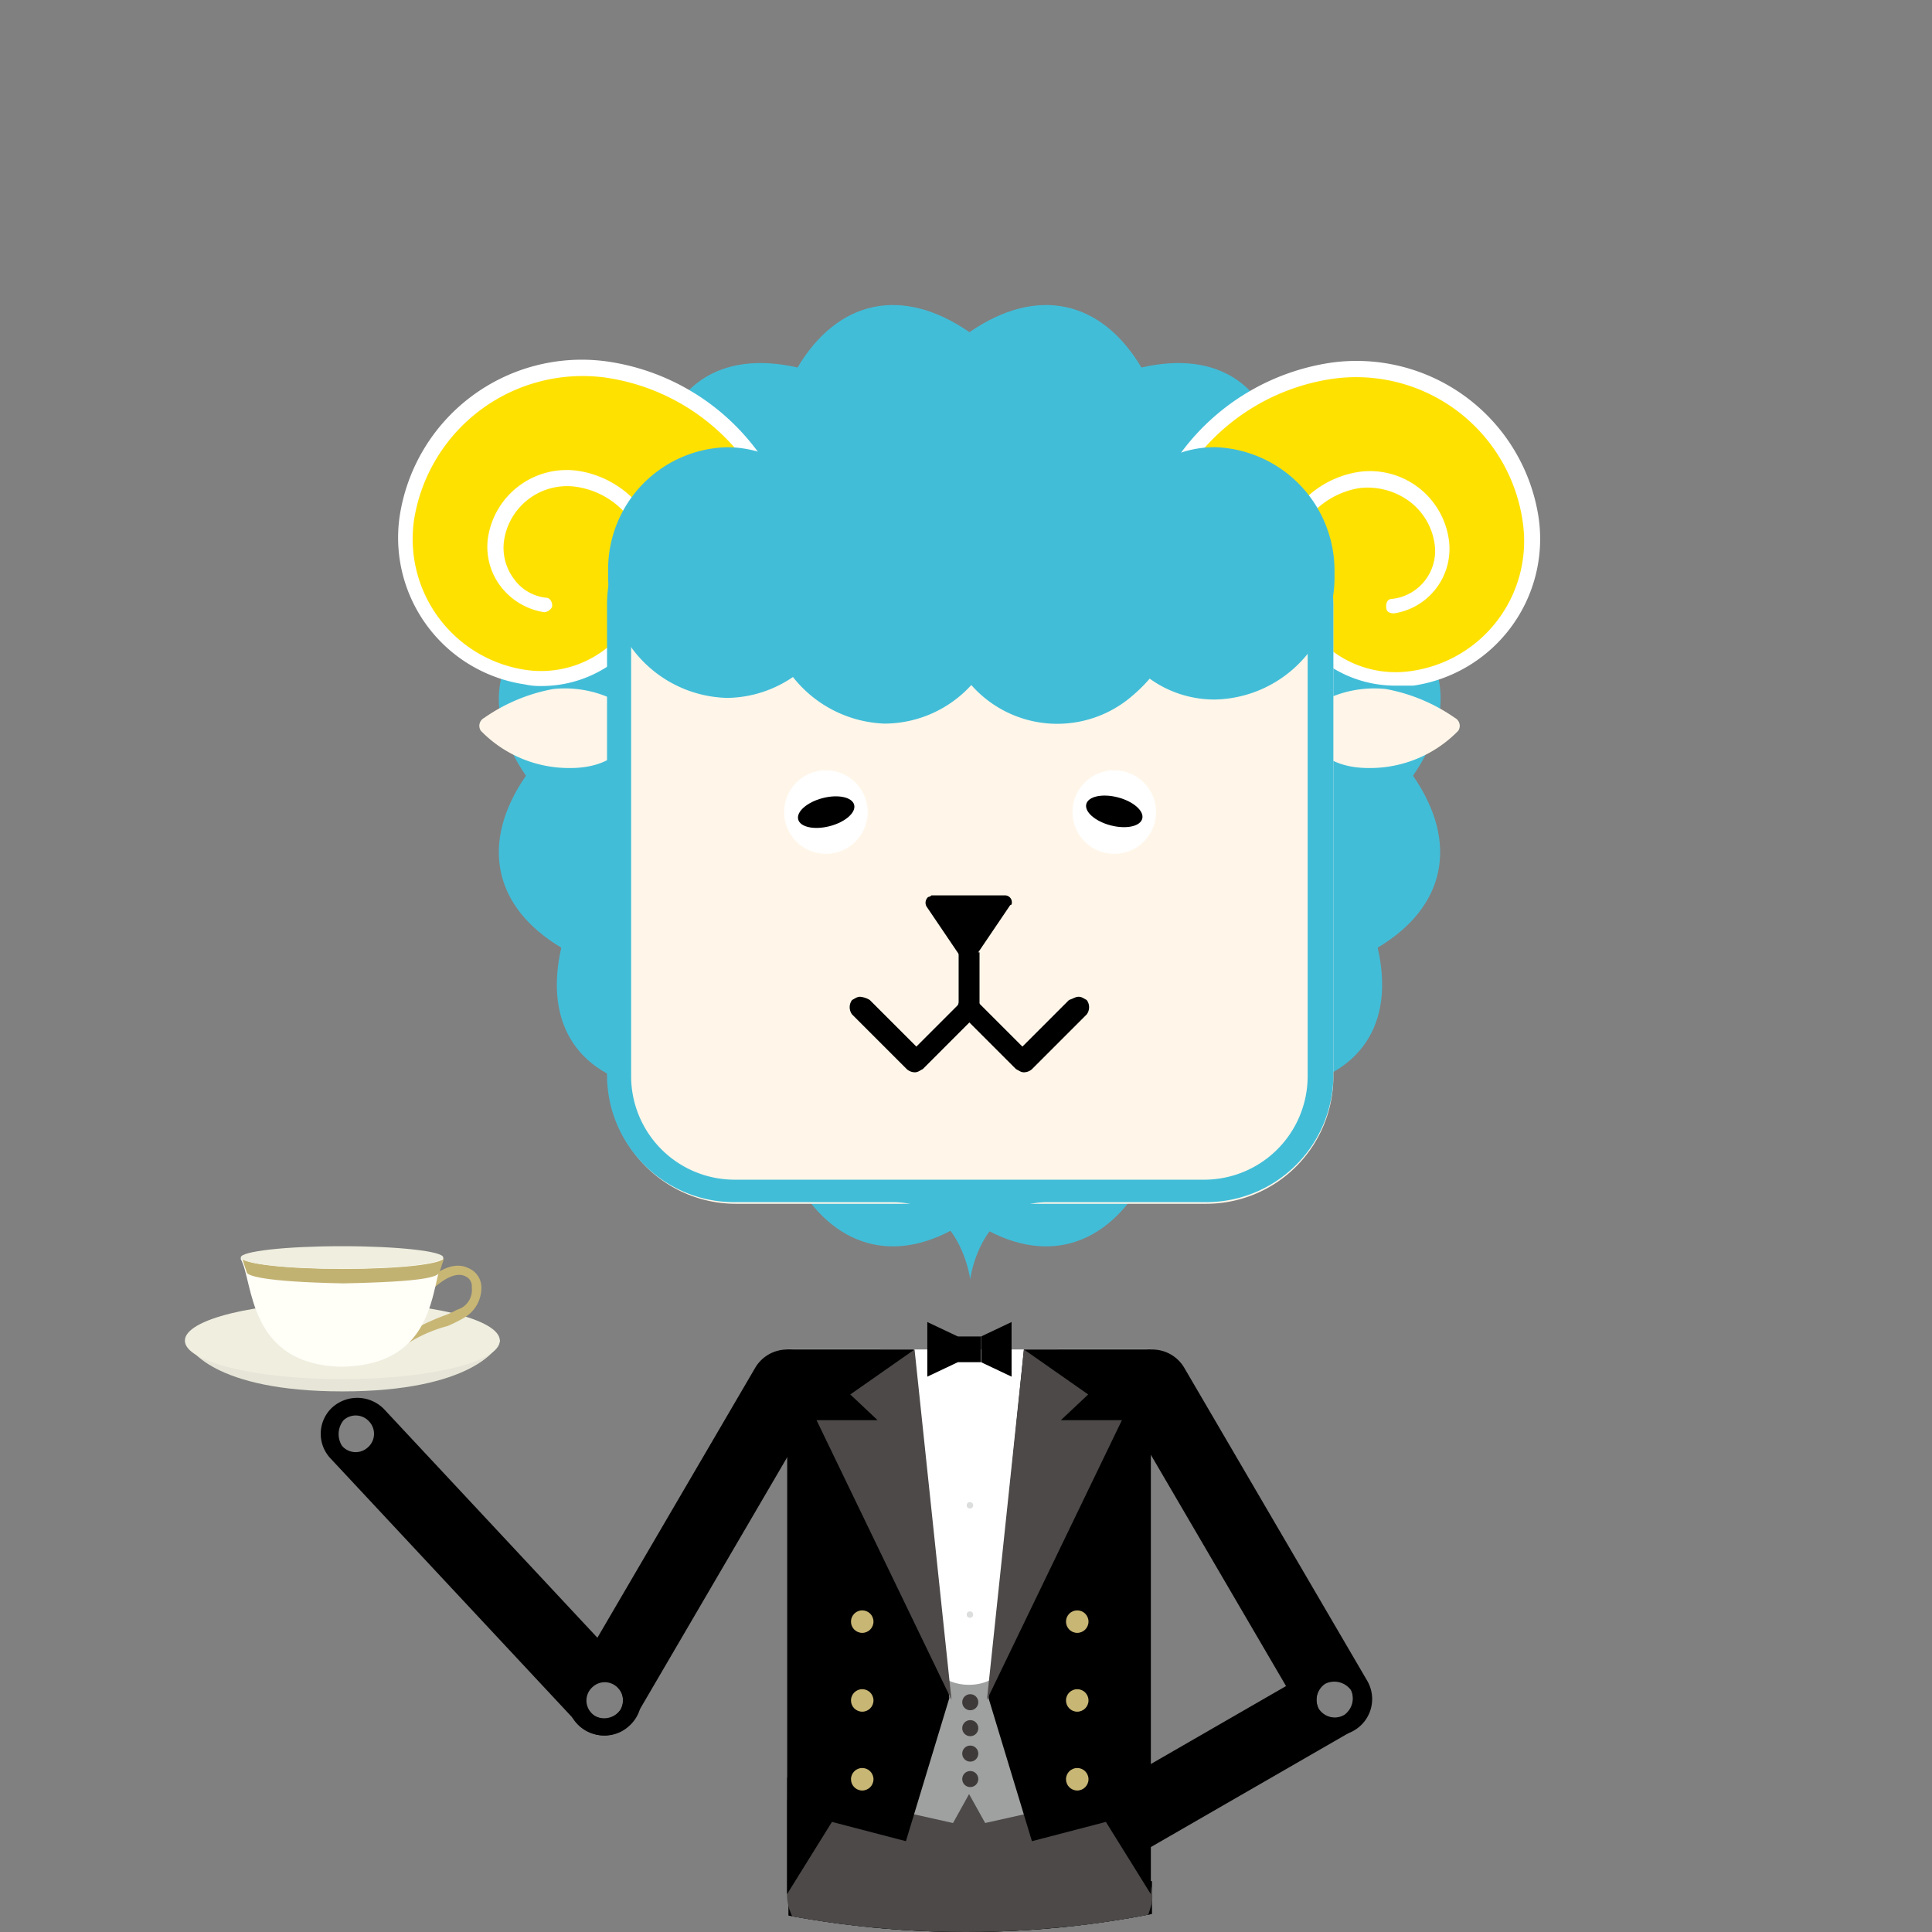
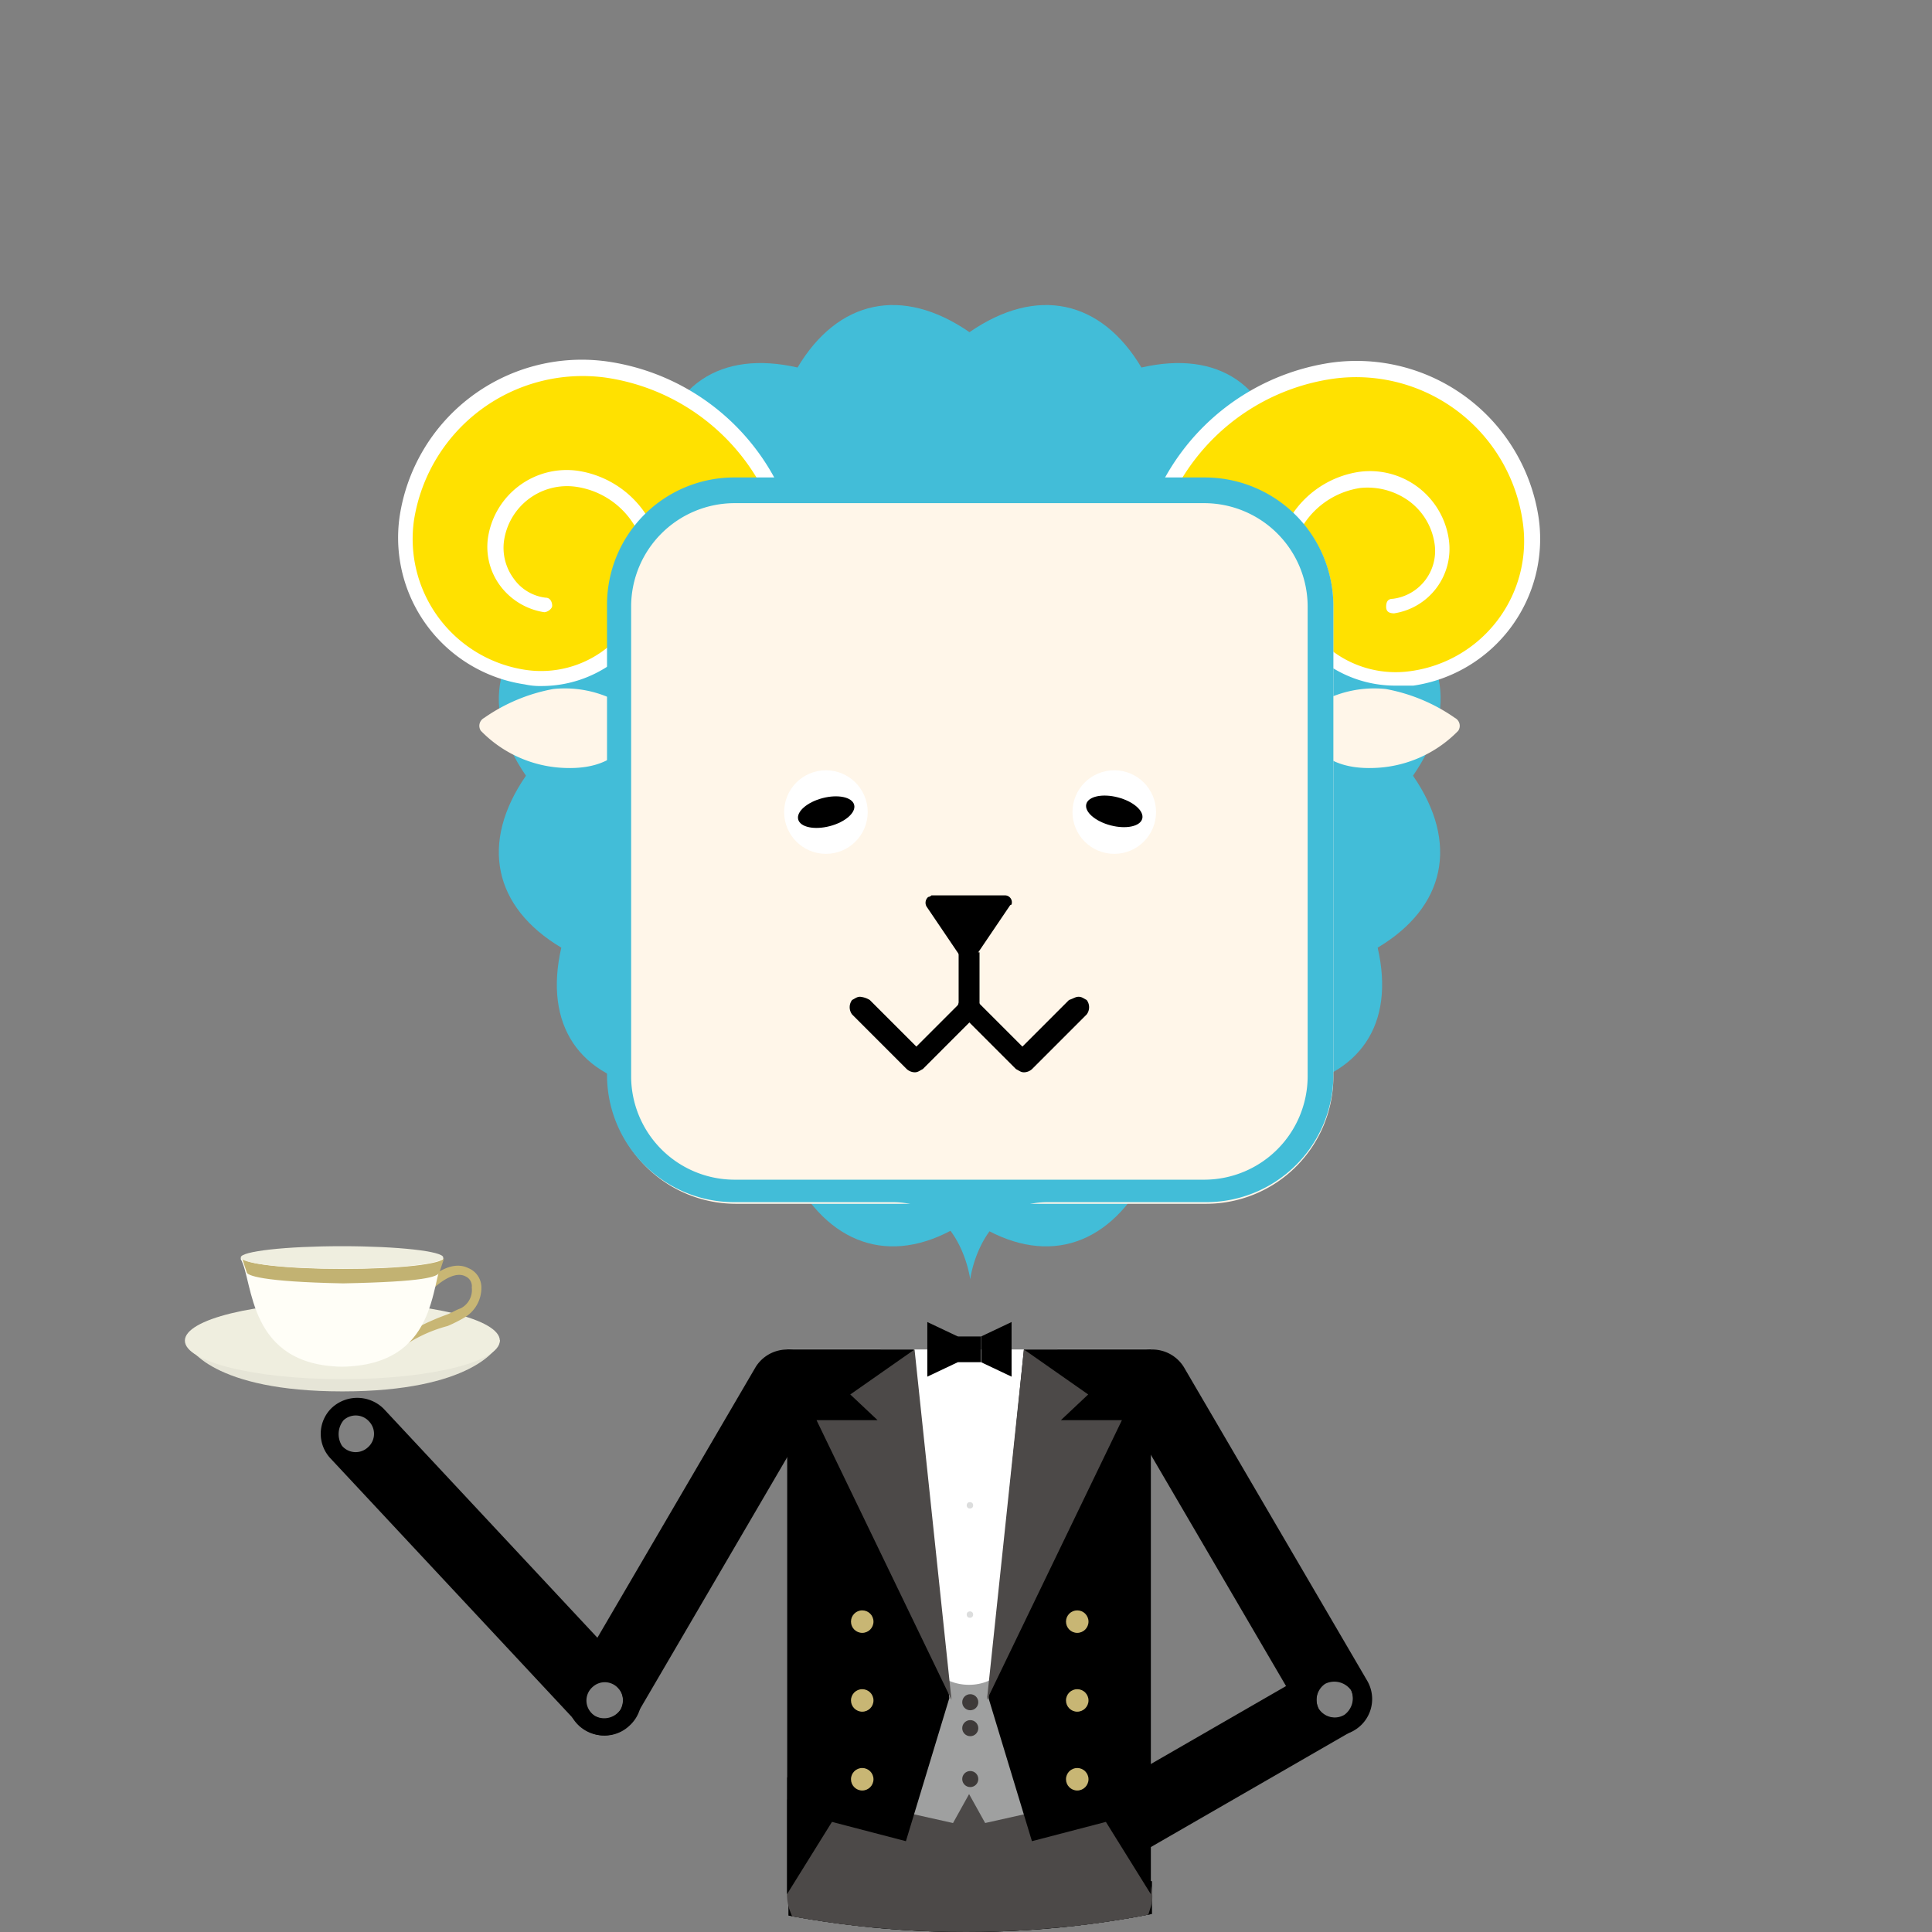
<svg xmlns="http://www.w3.org/2000/svg" viewBox="0 0 209 209">
  <rect x="0" y="0" width="209" height="209" fill="#808080" stroke="none" />
  <defs>
    <style>
      .cls-1, .cls-4 {
        fill: #fff;
      }

      .cls-1 {
        stroke: #707070;
      }

      .cls-2 {
        clip-path: url(#clip-path);
      }

      .cls-3 {
        fill: none;
      }

      .cls-5 {
        fill: #42bdd8;
      }

      .cls-6 {
        fill: #ffe100;
      }

      .cls-7 {
        fill: #fff6e9;
      }

      .cls-8 {
        fill: #4c4948;
      }

      .cls-9 {
        fill: #9fa0a0;
      }

      .cls-10 {
        fill: #c8b674;
      }

      .cls-11 {
        fill: #3e3a39;
      }

      .cls-12 {
        fill: #dcdddd;
      }

      .cls-13 {
        fill: #e6e5d7;
      }

      .cls-14 {
        fill: #efeedf;
      }

      .cls-15 {
        fill: #fffef7;
      }

      .cls-16 {
        fill: #c2b272;
      }
    </style>
    <clipPath id="clip-path">
      <circle id="楕円形_51" data-name="楕円形 51" class="cls-1" cx="104.5" cy="104.5" r="104.5" transform="translate(-1958 858)" />
    </clipPath>
  </defs>
  <g id="マスクグループ_23" data-name="マスクグループ 23" class="cls-2" transform="translate(1958 -858)">
    <g id="グループ化_647" data-name="グループ化 647">
      <path id="パス_560" data-name="パス 560" class="cls-3" d="M139.034,25.264A20.054,20.054,0,0,0,116.61,8.4a24.463,24.463,0,0,0-8.866,3.129c-2.781-2.608-6.606-3.477-11.473-2.26-4.346-7.3-11.3-8.866-18.6-3.824C70.37.406,63.417,1.97,59.071,9.271c-5.041-1.217-9.039-.348-11.647,2.434a23.344,23.344,0,0,0-9.039-3.129A19.925,19.925,0,0,0,15.96,25.438,16.243,16.243,0,0,0,27.085,43a18.894,18.894,0,0,0-.174,3.129A11.693,11.693,0,0,0,25,47.341a.964.964,0,0,0-.348,1.391l.174.174a13.921,13.921,0,0,0,3.651,2.608,11.692,11.692,0,0,0,1.217,1.912c-5.041,7.3-3.477,14.254,3.824,18.6-1.391,6.084.348,10.778,4.694,13.385v.521h0A13.762,13.762,0,0,0,51.943,99.665h8.518c3.824,4.694,9.039,5.737,14.776,2.955a12.019,12.019,0,0,1,2.26,5.389,12.019,12.019,0,0,1,2.26-5.389c5.737,2.955,10.952,1.912,14.95-2.955h8.344a13.762,13.762,0,0,0,13.733-13.733v-.348c4.52-2.434,6.258-7.3,4.867-13.559,7.3-4.346,8.866-11.3,3.824-18.6a12.963,12.963,0,0,0,1.217-2.086,11.631,11.631,0,0,0,3.3-2.434l.174-.174a.939.939,0,0,0-.348-1.391L128.257,46.3a11.7,11.7,0,0,0-.174-3.477A16.233,16.233,0,0,0,139.034,25.264Z" transform="translate(-1930.666 888.663)" />
      <path id="パス_561" data-name="パス 561" class="cls-3" d="M104.269,70.567a4.008,4.008,0,0,0-3.477-1.912H85.843V65.7l-3.477,1.564v1.391h0V67.265H79.758l-3.3-1.565v2.955H61.506a4.228,4.228,0,0,0-3.477,1.912h0L40.82,99.945,17.7,75.087a3.883,3.883,0,0,0-5.563-.174h0a3.887,3.887,0,0,0-.174,5.563l26.771,28.683h0c.174.174.348.348.521.348h.174c.174,0,.174.174.348.174a3.93,3.93,0,0,0,5.389-1.391l16.34-27.813v47.109h0v42.937l11.821,6.258v27.987h0v3.824L65.5,216.414H81.149v.348H96.794l-7.823-7.823v-4h0V176.954l11.821-6.258V127.759h0v-5.041l21.382-12.342c.174,0,.348-.174.522-.174a3.93,3.93,0,0,0,1.391-5.389ZM16.135,79.259a1.941,1.941,0,0,1-2.781-.174,2.112,2.112,0,0,1,0-2.781h0a2.033,2.033,0,0,1,2.781,2.955Zm24.684,29.03h0c-.348-.174-.522-.348-.7-.348H39.95c-.174-.174-.174-.348-.348-.522a.17.17,0,0,0-.174-.174v-.7c0-.174,0-.348.174-.348,0-.174,0-.174.174-.348a.374.374,0,0,1,.348-.348l.174-.174c.174-.174.348-.348.522-.348h0c.174,0,.521-.174.7-.174h0a1.045,1.045,0,0,1,.7.174h0c.174.174.348.174.522.348l.174.174c.174.174.174.348.348.522v.869a1.314,1.314,0,0,1-.174.7v.174c-.174.174-.174.348-.348.522h0a.9.9,0,0,1-.7.348h0c-.174,0-.521.174-.7.174h0C41.341,108.463,41.167,108.463,40.82,108.289Zm78.052-.7h0a2.227,2.227,0,0,1,.7-2.781h0a2.057,2.057,0,0,1,1.738-.174,1.736,1.736,0,0,1,.869.7,2.227,2.227,0,0,1-.7,2.781H121.3A1.739,1.739,0,0,1,118.871,107.594ZM87.059,204.768a1.912,1.912,0,1,1-3.824,0h0a1.929,1.929,0,0,1,1.912-1.912,1.974,1.974,0,0,1,1.391.521A3.319,3.319,0,0,1,87.059,204.768Zm-11.3,1.391a1.974,1.974,0,0,1-.521-1.391,1.929,1.929,0,0,1,1.912-1.912,1.795,1.795,0,0,1,1.912,1.912,1.929,1.929,0,0,1-1.912,1.912h0A1.974,1.974,0,0,1,75.76,206.158ZM100.792,80.3l14.428,24.858L100.792,113.5Z" transform="translate(-1934.318 935.318)" />
      <path id="パス_562" data-name="パス 562" class="cls-3" d="M19.362,76.719c10.778,0,14.95-2.781,16.514-4.52.348-.348.7-.7.7-1.043,0-1.043-1.391-1.912-3.824-2.608h.174a3.727,3.727,0,0,0,1.912-3.3,2.259,2.259,0,0,0-1.391-2.086,3.321,3.321,0,0,0-3.3.521.639.639,0,0,1,.174-.521c0-.174.174-.348.174-.522s.174-.174.174-.348v-.174h0c0-.174-.174-.174-.521-.348-1.391-.521-5.563-.869-10.43-.869-5.737,0-10.43.521-10.952,1.043h0v.174h0l-.174-.174.522,1.565v.174c.348,1.043.522,2.434,1.043,3.824-4.52.7-7.649,1.912-7.649,3.477v.174c0,.174.174.348.348.7C4.065,73.764,8.237,76.719,19.362,76.719ZM32.747,64.2a1.164,1.164,0,0,1,.7,1.217,2.971,2.971,0,0,1-1.217,2.26,2.6,2.6,0,0,1-1.217.522,8.725,8.725,0,0,0-2.086-.348,17.835,17.835,0,0,0,.7-2.434C30.487,64.551,31.878,63.681,32.747,64.2Z" transform="translate(-1940.5 931.774)" />
      <rect id="長方形_78" data-name="長方形 78" class="cls-4" width="39.287" height="48.674" transform="translate(-1872.863 1003.983)" />
      <path id="パス_563" data-name="パス 563" d="M-1754.757-1236.172l3.477,8.518,16.167-8.518V-1280.5H-1774.4v44.328l16.167,8.518Z" transform="translate(-98.288 2342.01)" />
      <path id="パス_564" data-name="パス 564" d="M-1754.757-1236.172l3.477,8.518,16.167-8.518V-1280.5H-1774.4v44.328l16.167,8.518Z" transform="translate(-98.288 2342.01)" />
      <path id="パス_565" data-name="パス 565" class="cls-5" d="M-1675.7-1229.675c5.041,7.3,3.477,14.254-3.824,18.6,1.912,8.344-1.912,13.907-10.256,15.3-1.217,8.344-6.953,12.169-15.3,10.256-4.346,7.3-11.3,8.866-18.6,3.824-7.3,5.042-14.254,3.477-18.6-3.824-8.344,1.912-13.907-1.912-15.3-10.256-8.344-1.217-12.168-6.953-10.256-15.3-7.3-4.346-8.865-11.3-3.824-18.6-5.041-7.3-3.477-14.254,3.824-18.6-1.912-8.344,1.912-13.907,10.256-15.3,1.217-8.344,6.953-12.168,15.3-10.256,4.346-7.3,11.3-8.865,18.6-3.824,7.3-5.041,14.254-3.477,18.6,3.824,8.344-1.912,13.907,1.912,15.3,10.256,8.344,1.217,12.168,6.953,10.256,15.3C-1672.046-1243.929-1670.656-1236.976-1675.7-1229.675Z" transform="translate(-129.443 2171.589)" />
      <path id="パス_566" data-name="パス 566" class="cls-6" d="M-1732.212-1253.056a23.5,23.5,0,0,0-20.165-26.771h0a19.149,19.149,0,0,0-21.556,16.167,15.266,15.266,0,0,0,13.038,17.21,12.161,12.161,0,0,0,13.733-10.43,9.664,9.664,0,0,0-8.344-10.952,7.968,7.968,0,0,0-8.866,6.606h0a6.025,6.025,0,0,0,5.215,6.953h0" transform="translate(-140.153 2177.793)" />
      <path id="パス_567" data-name="パス 567" class="cls-4" d="M-1758.863-1245.2a7.791,7.791,0,0,1-1.912-.174,16.042,16.042,0,0,1-13.559-18.079,19.925,19.925,0,0,1,22.425-16.862,24.561,24.561,0,0,1,20.86,27.813c0,.522-.522.7-.869.7s-.7-.522-.7-.869a22.935,22.935,0,0,0-19.469-25.9,18.47,18.47,0,0,0-20.687,15.471,14.322,14.322,0,0,0,12.169,16.167h0a11.384,11.384,0,0,0,12.864-9.735,8.855,8.855,0,0,0-7.475-10.082,6.893,6.893,0,0,0-7.823,5.91h0a5.6,5.6,0,0,0,1.043,4,4.93,4.93,0,0,0,3.477,2.086c.522,0,.7.521.7.869s-.522.7-.869.7a7.342,7.342,0,0,1-4.694-2.781,7.045,7.045,0,0,1-1.391-5.215,8.614,8.614,0,0,1,9.735-7.3h0A10.735,10.735,0,0,1-1746-1256.5h0A13.086,13.086,0,0,1-1758.863-1245.2Z" transform="translate(-140.447 2177.412)" />
      <path id="パス_568" data-name="パス 568" class="cls-6" d="M-1773.692-1253.056a23.5,23.5,0,0,1,20.165-26.771,19.148,19.148,0,0,1,21.555,16.167,15.14,15.14,0,0,1-12.864,17.21h0a12.161,12.161,0,0,1-13.733-10.43,9.664,9.664,0,0,1,8.344-10.952,7.968,7.968,0,0,1,8.865,6.606h0a6.025,6.025,0,0,1-5.215,6.953h0" transform="translate(-60.262 2177.752)" />
      <path id="パス_569" data-name="パス 569" class="cls-4" d="M-1746.381-1245.273a12.933,12.933,0,0,1-12.864-11.125,10.576,10.576,0,0,1,8.866-11.995h0a8.614,8.614,0,0,1,9.735,7.3h0a7.062,7.062,0,0,1-5.91,8c-.522,0-.869-.174-.869-.7s.174-.869.7-.869h0a5.221,5.221,0,0,0,4.52-6.084,6.964,6.964,0,0,0-2.781-4.52,7.654,7.654,0,0,0-5.215-1.391,8.856,8.856,0,0,0-7.475,10.083h0a11.384,11.384,0,0,0,12.864,9.735A14.2,14.2,0,0,0-1732.649-1263a18.2,18.2,0,0,0-20.513-15.471,22.935,22.935,0,0,0-19.469,25.9c0,.522-.174.869-.7.869s-.869-.174-.869-.7h0a24.656,24.656,0,0,1,20.86-27.813,19.925,19.925,0,0,1,22.425,16.862,16.043,16.043,0,0,1-13.559,18.079Z" transform="translate(-60.627 2177.443)" />
      <path id="パス_570" data-name="パス 570" class="cls-7" d="M-1757.287-1275.952a1.3,1.3,0,0,0,0-1.564l-.174-.174a12.031,12.031,0,0,0-9.039-2.781,19.032,19.032,0,0,0-7.475,3.129.964.964,0,0,0-.348,1.391l.174.174a13.285,13.285,0,0,0,8.518,3.824C-1760.069-1271.606-1758.678-1274.388-1757.287-1275.952Z" transform="translate(-131.658 2213.009)" />
      <path id="パス_571" data-name="パス 571" class="cls-7" d="M-1774.189-1275.952a1.3,1.3,0,0,1,0-1.564l.174-.174a12.032,12.032,0,0,1,9.039-2.781,19.032,19.032,0,0,1,7.475,3.129.964.964,0,0,1,.348,1.391l-.174.174a13.284,13.284,0,0,1-8.518,3.824C-1771.408-1271.606-1772.8-1274.388-1774.189-1275.952Z" transform="translate(-43.1 2213.009)" />
      <path id="パス_572" data-name="パス 572" class="cls-7" d="M-1695.9-1215.734A13.762,13.762,0,0,1-1709.634-1202h-50.933a13.762,13.762,0,0,1-13.733-13.733v-50.934a13.762,13.762,0,0,1,13.733-13.733h50.933a13.762,13.762,0,0,1,13.733,13.733Z" transform="translate(-117.858 2190.224)" />
      <path id="パス_573" data-name="パス 573" class="cls-5" d="M-1709.734-1280.5h-50.934a13.762,13.762,0,0,0-13.733,13.733v50.933a13.762,13.762,0,0,0,13.733,13.733h17.21c7.3,0,8.344,8.344,8.344,8.344s1.043-8.344,8.344-8.344h17.21a13.762,13.762,0,0,0,13.733-13.733v-50.933A13.913,13.913,0,0,0-1709.734-1280.5Zm11.125,64.84a11.2,11.2,0,0,1-11.125,11.126h-50.934a11.2,11.2,0,0,1-11.125-11.126v-50.934a11.2,11.2,0,0,1,11.125-11.125h50.934a11.2,11.2,0,0,1,11.125,11.125Z" transform="translate(-117.932 2190.15)" />
      <circle id="楕円形_19" data-name="楕円形 19" class="cls-4" cx="4.52" cy="4.52" r="4.52" transform="translate(-1841.981 941.328)" />
      <ellipse id="楕円形_20" data-name="楕円形 20" cx="1.565" cy="3.129" rx="1.565" ry="3.129" transform="translate(-1840.883 946.495) rotate(-75.338)" />
      <line id="線_2" data-name="線 2" class="cls-3" x1="51.107" transform="translate(-1878.691 909.65)" />
      <circle id="楕円形_21" data-name="楕円形 21" class="cls-4" cx="4.52" cy="4.52" r="4.52" transform="translate(-1873.174 941.328)" />
      <ellipse id="楕円形_22" data-name="楕円形 22" cx="3.129" cy="1.565" rx="3.129" ry="1.565" transform="translate(-1872.049 945.133) rotate(-14.662)" />
      <path id="パス_574" data-name="パス 574" d="M-1761.444-1280.481c.348,0,.522.174.869.348a1.3,1.3,0,0,1,0,1.564l-5.91,5.911a1.327,1.327,0,0,1-.869.348c-.348,0-.522-.174-.869-.348l-5.91-5.911a.975.975,0,0,1,0-1.564.978.978,0,0,1,1.564,0h0l5.041,5.041,5.041-5.041C-1761.965-1280.308-1761.791-1280.481-1761.444-1280.481Z" transform="translate(-79.87 2246.31)" />
      <path id="パス_575" data-name="パス 575" d="M-1773.32-1280.5c-.348,0-.522.174-.869.348a1.3,1.3,0,0,0,0,1.564l5.91,5.911a1.328,1.328,0,0,0,.869.348c.348,0,.522-.174.869-.348l5.91-5.911a1.3,1.3,0,0,0,0-1.564,1.3,1.3,0,0,0-1.564,0l-5.041,5.041-5.041-5.041A2.469,2.469,0,0,0-1773.32-1280.5Z" transform="translate(-91.633 2246.328)" />
      <path id="パス_576" data-name="パス 576" d="M-1770.353-1273.473l-4-5.911a.818.818,0,0,1,.174-1.043.607.607,0,0,0,.348-.174h8a.748.748,0,0,1,.7.7c0,.174,0,.348-.174.348l-4,5.91c-.174.348-.7.348-1.043.174C-1770.179-1273.3-1770.353-1273.473-1770.353-1273.473Z" transform="translate(-83.408 2235.461)" />
      <rect id="長方形_79" data-name="長方形 79" width="2.26" height="6.78" transform="translate(-1854.297 961.025)" />
-       <path id="パス_577" data-name="パス 577" class="cls-5" d="M-1708.589-1277a11.563,11.563,0,0,0-5.911,1.564,12.524,12.524,0,0,0-17.557-2.607,15.849,15.849,0,0,0-2.955,2.955,12.77,12.77,0,0,0-17.557-3.3,9.584,9.584,0,0,0-2.955,2.955,12.033,12.033,0,0,0-5.91-1.564,13.211,13.211,0,0,0-12.864,13.559,13.211,13.211,0,0,0,12.864,13.559,12.84,12.84,0,0,0,7.127-2.26,13.231,13.231,0,0,0,9.909,5.041,12.766,12.766,0,0,0,9.387-4.172,12.405,12.405,0,0,0,17.557,1.043,16.414,16.414,0,0,0,1.738-1.738,11.969,11.969,0,0,0,7.127,2.26,13.211,13.211,0,0,0,12.864-13.559A13.37,13.37,0,0,0-1708.589-1277Z" transform="translate(-117.914 2183.377)" />
+       <path id="パス_577" data-name="パス 577" class="cls-5" d="M-1708.589-1277A13.37,13.37,0,0,0-1708.589-1277Z" transform="translate(-117.914 2183.377)" />
      <path id="パス_578" data-name="パス 578" d="M-1773.163-1279.466a3.887,3.887,0,0,0-.174,5.563l26.771,28.683a3.883,3.883,0,0,0,5.563.174,3.882,3.882,0,0,0,.174-5.562l-26.77-28.683a4.049,4.049,0,0,0-5.563-.174Zm28.161,30.247a1.94,1.94,0,0,1,2.781.174,1.94,1.94,0,0,1-.174,2.781,1.941,1.941,0,0,1-2.781-.174,1.941,1.941,0,0,1,.174-2.781Zm-26.944-28.856a1.941,1.941,0,0,1,2.781.174,1.941,1.941,0,0,1-.174,2.781,1.941,1.941,0,0,1-2.781-.174,2.368,2.368,0,0,1,.174-2.781Z" transform="translate(-148.879 2289.704)" />
      <path id="パス_579" data-name="パス 579" d="M-1762.679-1280.5a4.044,4.044,0,0,0-4,4v4l-7.823,7.823h15.645V-1276.5a3.7,3.7,0,0,0-3.824-4Zm0,5.91a1.929,1.929,0,0,1-1.912-1.912,1.929,1.929,0,0,1,1.912-1.912,1.929,1.929,0,0,1,1.912,1.912,1.735,1.735,0,0,1-1.912,1.912Z" transform="translate(-94.423 2416.648)" />
      <path id="パス_580" data-name="パス 580" d="M-1773.994-1254.96a3.788,3.788,0,0,0,5.389,1.391h0l34.072-19.643a3.931,3.931,0,0,0,1.391-5.389,3.925,3.925,0,0,0-5.215-1.391l-34.072,19.643a3.985,3.985,0,0,0-1.565,5.389Zm35.81-20.686a2.227,2.227,0,0,1,.7-2.781,2.227,2.227,0,0,1,2.781.7,2.227,2.227,0,0,1-.7,2.781h0a2.045,2.045,0,0,1-2.781-.7ZM-1772.256-1256a2.227,2.227,0,0,1,.7-2.781,2.227,2.227,0,0,1,2.781.7,2.227,2.227,0,0,1-.7,2.781h0a2.227,2.227,0,0,1-2.781-.7Z" transform="translate(-77.174 2318.458)" />
      <path id="パス_581" data-name="パス 581" class="cls-8" d="M-1770.5-1233.317a4.043,4.043,0,0,0,4-4V-1276.6a3.934,3.934,0,0,0-4-4,3.934,3.934,0,0,0-4,4v39.286A4.163,4.163,0,0,0-1770.5-1233.317Zm0-41.2a1.929,1.929,0,0,1-1.912-1.912,1.929,1.929,0,0,1,1.912-1.912,1.929,1.929,0,0,1,1.912,1.912A1.929,1.929,0,0,1-1770.5-1274.516Zm0,39.286a1.929,1.929,0,0,1-1.912-1.912,1.929,1.929,0,0,1,1.912-1.912,1.929,1.929,0,0,1,1.912,1.912,1.929,1.929,0,0,1-1.912,1.912Z" transform="translate(-86.543 2377.286)" />
      <path id="パス_582" data-name="パス 582" class="cls-8" d="M-1774.5-1267.81v-12.69h39.287v12.69c0,5.389-8.865,9.735-19.643,9.735S-1774.5-1262.421-1774.5-1267.81Z" transform="translate(-98.363 2330.786)" />
      <path id="パス_583" data-name="パス 583" class="cls-9" d="M-1754.857-1232.348l1.738,3.129,17.905-4V-1280.5H-1745.3s2.26,36.331-9.561,36.331h0c-11.995,0-9.561-36.331-9.561-36.331H-1774.5v47.283l17.905,4Z" transform="translate(-98.309 2284.429)" />
      <path id="パス_584" data-name="パス 584" d="M-1754.159-1278.585l-19.817,33.9a3.93,3.93,0,0,0,1.391,5.389,3.93,3.93,0,0,0,5.389-1.391l19.817-33.9a3.93,3.93,0,0,0-1.391-5.389,4.01,4.01,0,0,0-5.389,1.391Zm-14.6,37.027a2.13,2.13,0,0,1-2.781.7,1.974,1.974,0,0,1-.7-2.781,2.131,2.131,0,0,1,2.781-.7h0a2.131,2.131,0,0,1,.7,2.781Z" transform="translate(-122.106 2284.484)" />
      <path id="パス_585" data-name="パス 585" class="cls-8" d="M-1757.629-1235.294a3.852,3.852,0,0,0,2.608-4.867l-11.821-37.548a3.852,3.852,0,0,0-4.867-2.607,3.852,3.852,0,0,0-2.608,4.867h0l11.821,37.548a3.852,3.852,0,0,0,4.867,2.607Zm-.521-1.912a1.879,1.879,0,0,1-2.434-1.217,1.879,1.879,0,0,1,1.217-2.434,1.879,1.879,0,0,1,2.434,1.217h0a1.879,1.879,0,0,1-1.217,2.434Z" transform="translate(-98.28 2339.828)" />
      <path id="パス_586" data-name="パス 586" d="M-1774.5-1276.5v11.821h15.645l-7.823-7.823v-4a4.044,4.044,0,0,0-4-4A3.9,3.9,0,0,0-1774.5-1276.5Zm2.086,0a1.929,1.929,0,0,1,1.912-1.912,1.929,1.929,0,0,1,1.912,1.912,1.929,1.929,0,0,1-1.912,1.912,1.929,1.929,0,0,1-1.912-1.912Z" transform="translate(-78.664 2416.648)" />
      <path id="パス_587" data-name="パス 587" class="cls-8" d="M-1766.5-1237.215V-1276.5a3.934,3.934,0,0,0-4-4,3.934,3.934,0,0,0-4,4v39.286a3.934,3.934,0,0,0,4,4A4.163,4.163,0,0,0-1766.5-1237.215Zm-5.91-39.461a1.929,1.929,0,0,1,1.912-1.912,1.929,1.929,0,0,1,1.912,1.912,1.929,1.929,0,0,1-1.912,1.912,1.735,1.735,0,0,1-1.912-1.912Zm0,39.461a1.929,1.929,0,0,1,1.912-1.912,1.929,1.929,0,0,1,1.912,1.912,1.929,1.929,0,0,1-1.912,1.912,1.929,1.929,0,0,1-1.912-1.912Z" transform="translate(-78.718 2377.359)" />
      <path id="パス_588" data-name="パス 588" d="M-1772.485-1279.976a3.93,3.93,0,0,0-1.391,5.389l19.817,33.9a3.931,3.931,0,0,0,5.389,1.391,3.931,3.931,0,0,0,1.391-5.389l-19.817-33.9A4.009,4.009,0,0,0-1772.485-1279.976Zm20.686,35.636a2.227,2.227,0,0,1,2.781.7,2.227,2.227,0,0,1-.7,2.781,2.227,2.227,0,0,1-2.781-.7h0a2.131,2.131,0,0,1,.7-2.781Z" transform="translate(-62.831 2284.484)" />
      <path id="パス_589" data-name="パス 589" class="cls-8" d="M-1766.734-1237.9l11.821-37.548a3.784,3.784,0,0,0-2.608-4.867,3.784,3.784,0,0,0-4.867,2.607h0l-11.821,37.548a3.942,3.942,0,0,0,2.434,5.041,4.218,4.218,0,0,0,5.041-2.781Zm-5.737-1.738a1.879,1.879,0,0,1,2.434-1.217,1.879,1.879,0,0,1,1.217,2.434,1.879,1.879,0,0,1-2.434,1.217h0a2.026,2.026,0,0,1-1.217-2.434Z" transform="translate(-78.628 2339.822)" />
      <path id="パス_590" data-name="パス 590" d="M-1774.5-1221.57v-58.93h13.733l3.824,37.722-4.694,15.471-8-2.086Z" transform="translate(-98.363 2284.483)" />
      <path id="パス_591" data-name="パス 591" class="cls-8" d="M-1763.8-1280.5l-6.953,4.867,2.955,2.781h-6.606l14.6,30.247Z" transform="translate(-95.266 2284.483)" />
      <path id="パス_592" data-name="パス 592" d="M-1756.943-1221.57v-58.93h-13.733l-3.824,37.722,4.693,15.471,8-2.086Z" transform="translate(-76.56 2284.483)" />
      <circle id="楕円形_23" data-name="楕円形 23" class="cls-10" cx="1.217" cy="1.217" r="1.217" transform="translate(-1865.942 1032.207)" />
      <circle id="楕円形_24" data-name="楕円形 24" class="cls-10" cx="1.217" cy="1.217" r="1.217" transform="translate(-1865.942 1040.733)" />
      <circle id="楕円形_25" data-name="楕円形 25" class="cls-10" cx="1.217" cy="1.217" r="1.217" transform="translate(-1865.942 1049.26)" />
      <path id="パス_593" data-name="パス 593" class="cls-8" d="M-1770.6-1280.5l6.953,4.867-2.955,2.781H-1760l-14.6,30.247Z" transform="translate(-76.634 2284.483)" />
      <circle id="楕円形_26" data-name="楕円形 26" class="cls-10" cx="1.217" cy="1.217" r="1.217" transform="translate(-1842.683 1032.207)" />
      <circle id="楕円形_27" data-name="楕円形 27" class="cls-10" cx="1.217" cy="1.217" r="1.217" transform="translate(-1842.683 1040.733)" />
      <circle id="楕円形_28" data-name="楕円形 28" class="cls-10" cx="1.217" cy="1.217" r="1.217" transform="translate(-1842.683 1049.26)" />
      <circle id="楕円形_29" data-name="楕円形 29" class="cls-11" cx="0.869" cy="0.869" r="0.869" transform="translate(-1853.908 1041.274)" />
      <circle id="楕円形_30" data-name="楕円形 30" class="cls-11" cx="0.869" cy="0.869" r="0.869" transform="translate(-1853.908 1044.08)" />
-       <circle id="楕円形_31" data-name="楕円形 31" class="cls-11" cx="0.869" cy="0.869" r="0.869" transform="translate(-1853.908 1046.832)" />
      <circle id="楕円形_32" data-name="楕円形 32" class="cls-11" cx="0.869" cy="0.869" r="0.869" transform="translate(-1853.908 1049.585)" />
      <circle id="楕円形_33" data-name="楕円形 33" class="cls-12" cx="0.348" cy="0.348" r="0.348" transform="translate(-1853.423 1020.496)" />
      <circle id="楕円形_34" data-name="楕円形 34" class="cls-12" cx="0.348" cy="0.348" r="0.348" transform="translate(-1853.423 1032.315)" />
      <rect id="長方形_80" data-name="長方形 80" width="2.608" height="2.781" transform="translate(-1854.514 1002.579)" />
      <path id="パス_594" data-name="パス 594" d="M-1771.1-1276.154l-3.3,1.564v-5.91l3.3,1.564Z" transform="translate(-83.285 2281.514)" />
      <path id="パス_595" data-name="パス 595" d="M-1774.5-1276.154l3.3,1.564v-5.91l-3.3,1.564Z" transform="translate(-77.369 2281.514)" />
      <path id="パス_596" data-name="パス 596" class="cls-13" d="M-1740.5-1280.5c0,.869-3.129,5.563-17.036,5.563s-16.862-4.693-16.862-5.562l17.036,2.434Z" transform="translate(-163.426 2283.456)" />
      <ellipse id="楕円形_35" data-name="楕円形 35" class="cls-14" cx="17.036" cy="4.172" rx="17.036" ry="4.172" transform="translate(-1938 998.855)" />
      <path id="パス_597" data-name="パス 597" class="cls-10" d="M-1773.878-1271.22l-.522-.869a25.645,25.645,0,0,1,5.737-2.955c.522-.174,1.043-.522,1.565-.7a2.225,2.225,0,0,0,1.217-2.26,1.163,1.163,0,0,0-.7-1.217c-1.391-.7-3.477,1.217-4.172,2.086l-.869-.7c.174-.174,2.955-3.477,5.389-2.26a2.259,2.259,0,0,1,1.391,2.086,3.727,3.727,0,0,1-1.912,3.3,16.121,16.121,0,0,1-1.738.869A15.387,15.387,0,0,0-1773.878-1271.22Z" transform="translate(-141.083 2275.285)" />
      <path id="パス_598" data-name="パス 598" class="cls-15" d="M-1763.546-1267.536c10.43-.174,9.561-9.039,10.952-11.647.174-.7-4.867-1.217-10.952-1.217s-11.125.7-10.952,1.217C-1773.107-1276.75-1773.8-1267.71-1763.546-1267.536Z" transform="translate(-157.459 2273.385)" />
      <path id="パス_599" data-name="パス 599" class="cls-16" d="M-1763.448-1277.719c8.866-.174,10.256-.7,10.43-1.217l.521-1.564c-.174.7-4.867,1.217-10.952,1.217s-10.777-.522-10.952-1.217l.522,1.564C-1773.878-1278.588-1772.314-1277.892-1763.448-1277.719Z" transform="translate(-157.436 2274.552)" />
      <ellipse id="楕円形_36" data-name="楕円形 36" class="cls-14" cx="10.952" cy="1.217" rx="10.952" ry="1.217" transform="translate(-1931.956 992.811)" />
    </g>
  </g>
</svg>